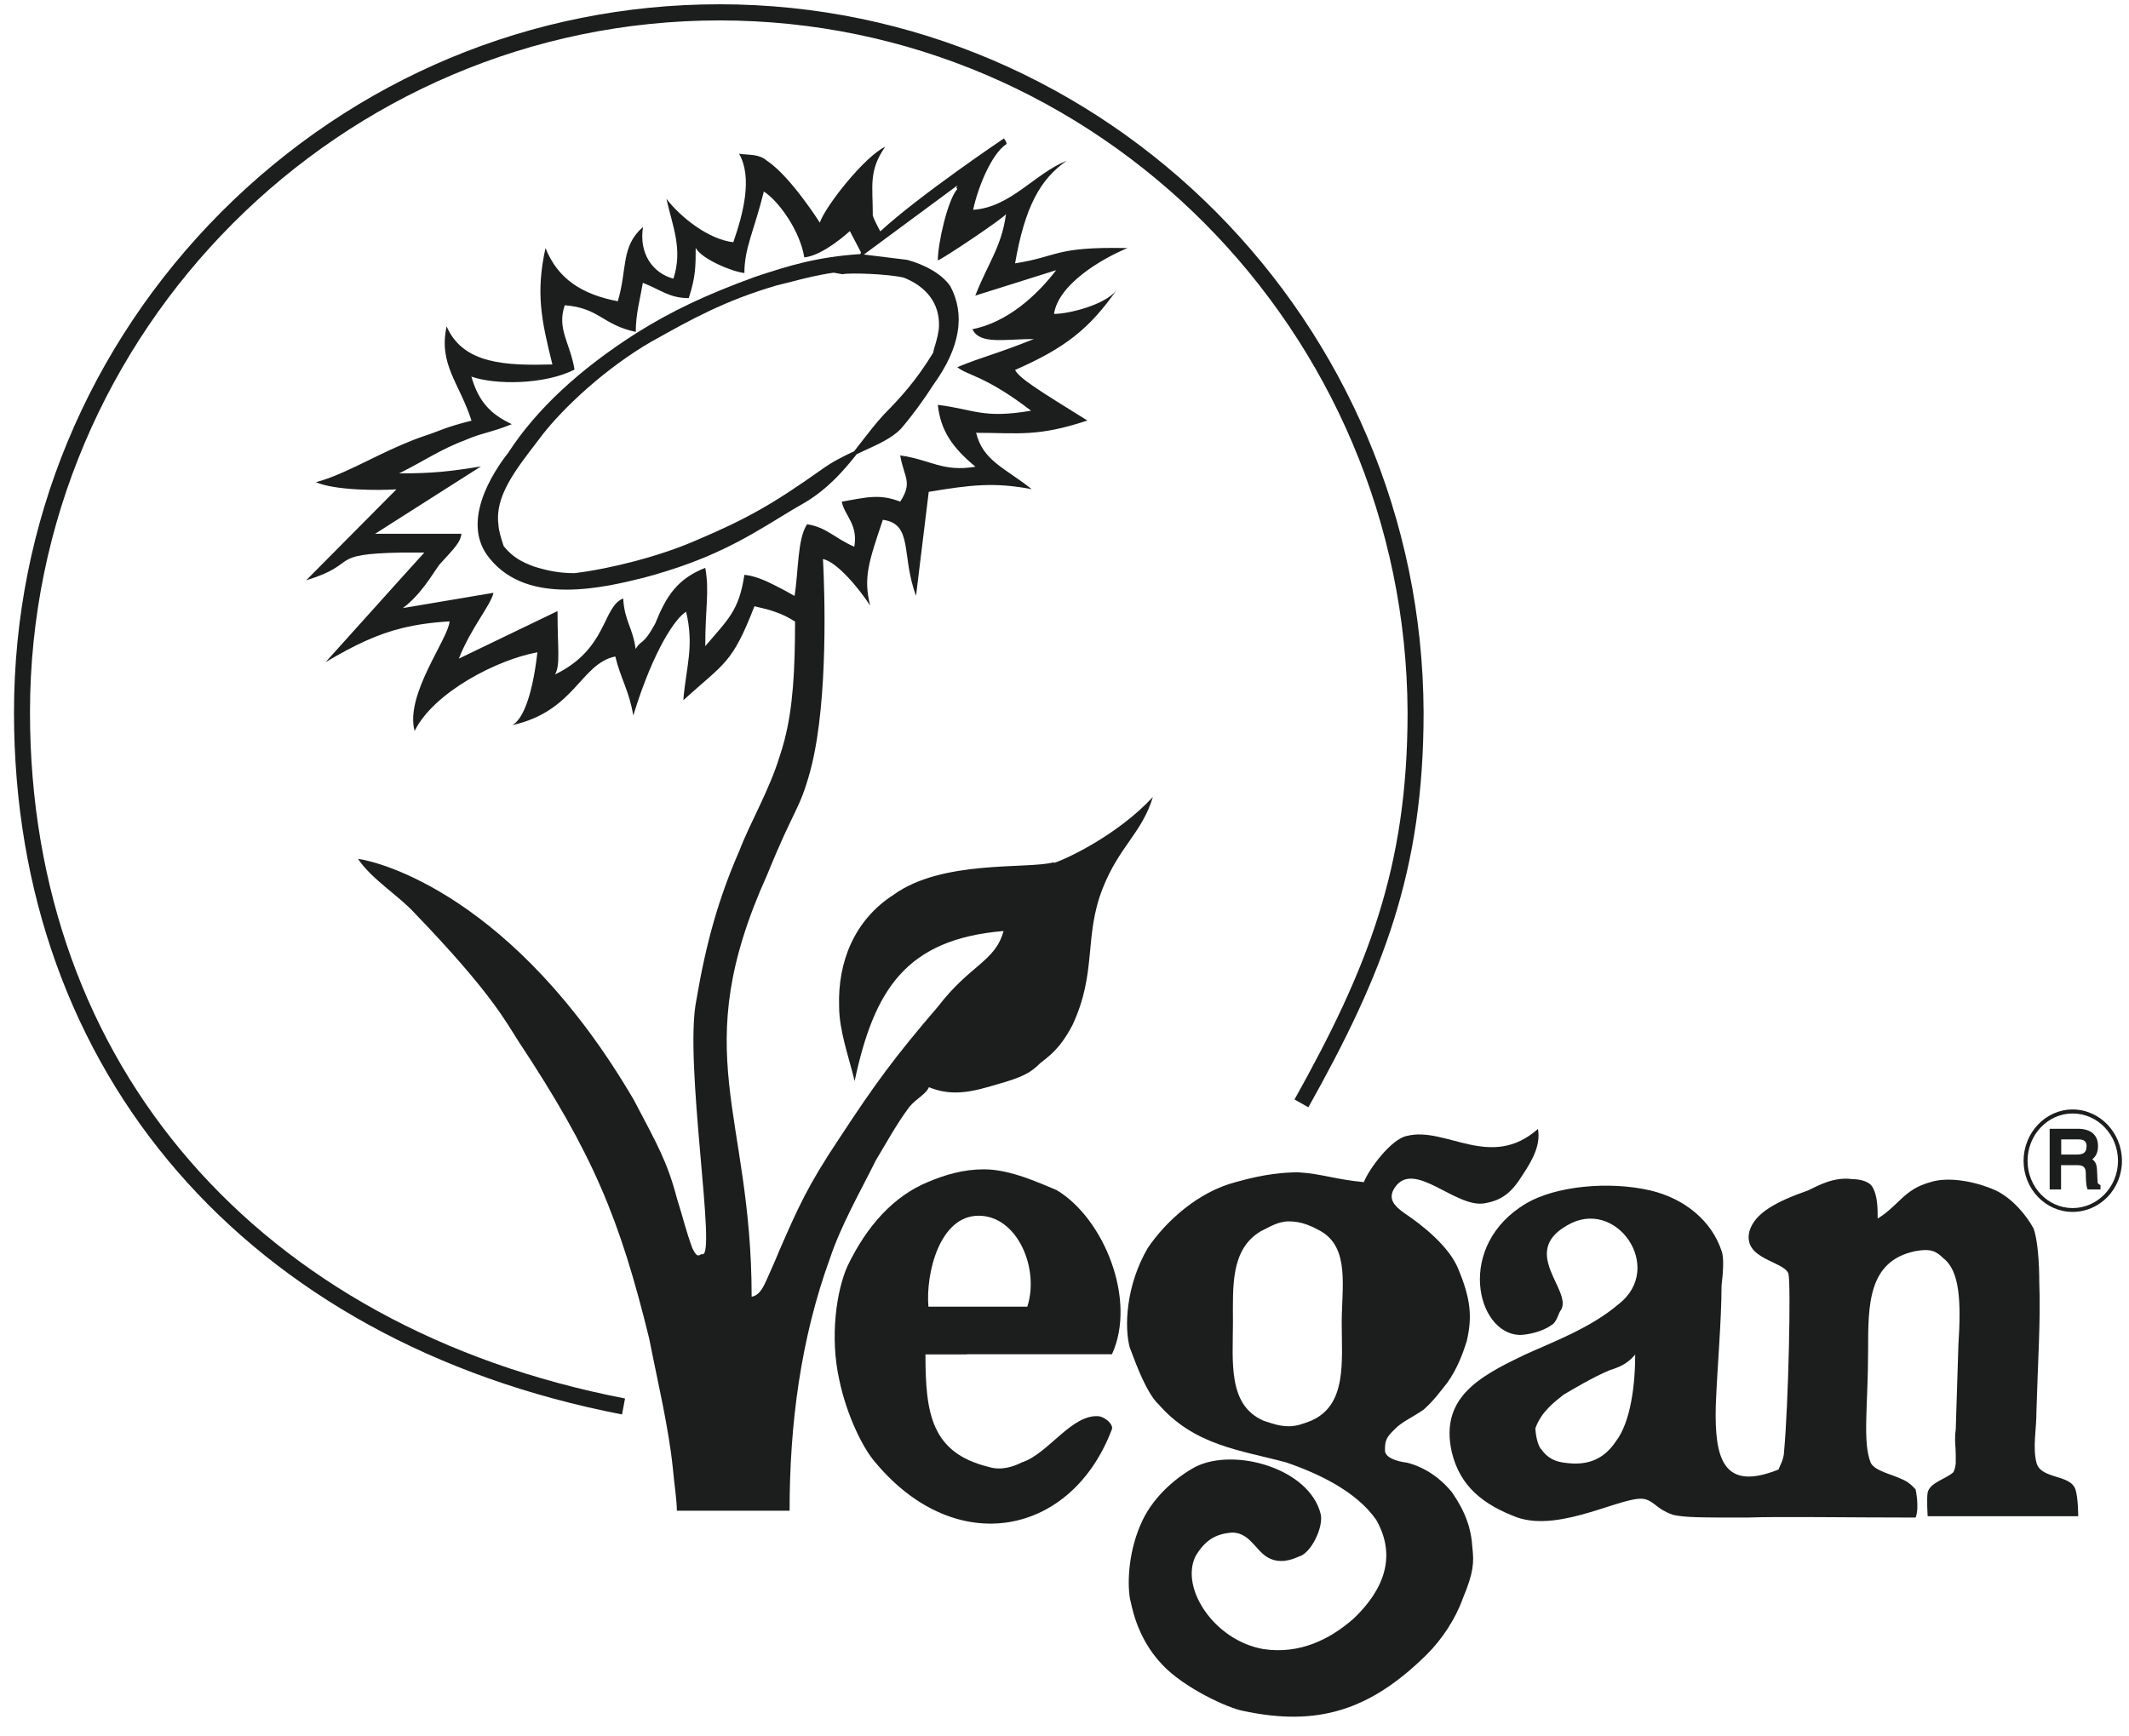
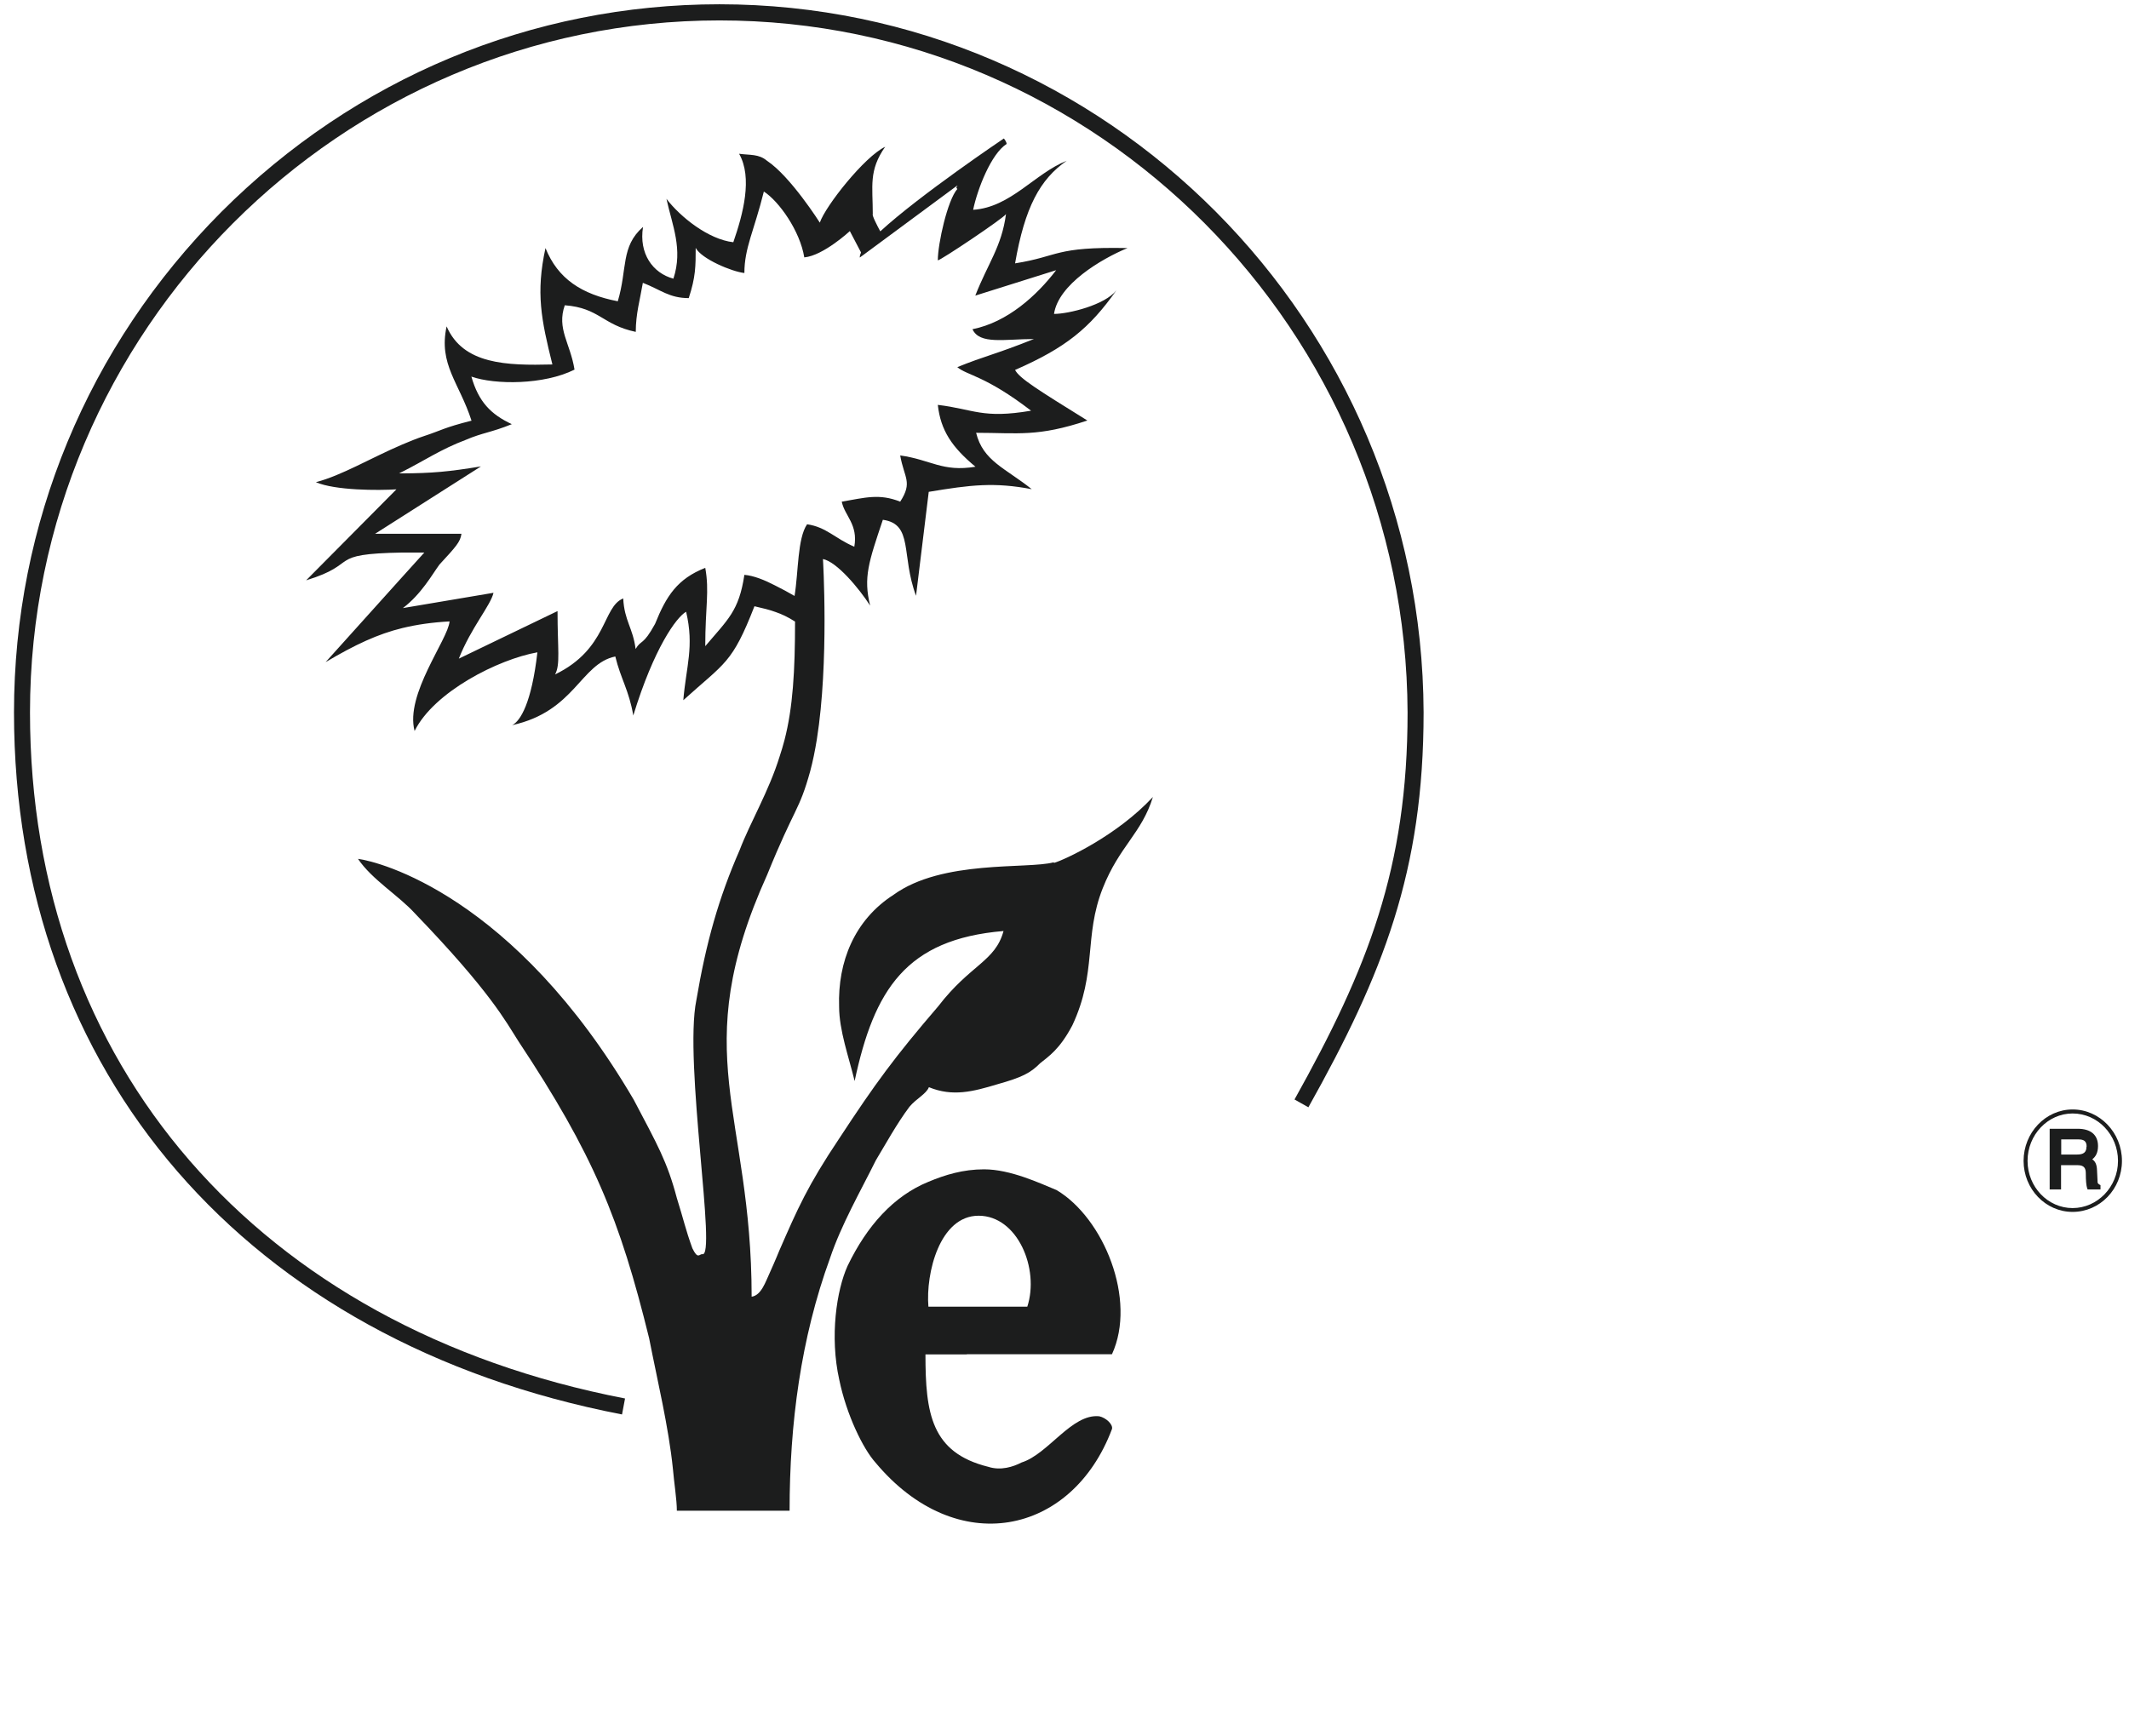
<svg xmlns="http://www.w3.org/2000/svg" fill="none" viewBox="0 0 103 84" height="84" width="103">
  <g clip-path="url(#clip0_1449_9569)">
    <path fill="#1C1D1D" d="M30.087 68.446C11.944 64.93 0.677 51.918 0.677 34.471C0.677 25.346 4.246 16.744 10.714 10.25C17.183 3.78 25.735 0.207 34.807 0.207C53.517 0.207 68.801 15.577 68.873 34.471C68.873 42.165 66.916 47.122 63.299 53.583L62.628 53.205C66.174 46.856 68.098 41.996 68.098 34.48C68.026 16.012 53.093 0.988 34.807 0.988C16.52 0.988 1.451 16.003 1.451 34.471C1.451 51.515 12.479 64.238 30.239 67.674L30.095 68.438L30.087 68.446Z" />
    <path fill="#1C1D1D" d="M101.565 57.318C101.485 57.269 101.477 57.253 101.477 57.124L101.453 56.633C101.445 56.328 101.35 56.183 101.222 56.102C101.366 55.99 101.501 55.805 101.501 55.459C101.501 54.919 101.15 54.622 100.519 54.622H99.162V57.559H99.713V56.384H100.519C100.839 56.384 100.91 56.545 100.91 56.778C100.91 57.132 100.934 57.374 100.974 57.495L100.998 57.559H101.621V57.35L101.573 57.325L101.565 57.318ZM100.942 55.491C100.942 55.756 100.807 55.869 100.487 55.869H99.721V55.137H100.543C100.783 55.137 100.95 55.193 100.95 55.483L100.942 55.491Z" />
    <path fill="#1C1D1D" d="M100.272 58.645C98.962 58.645 97.9 57.535 97.9 56.175C97.9 54.815 98.962 53.688 100.272 53.688C101.581 53.688 102.659 54.807 102.659 56.175C102.659 57.543 101.589 58.645 100.272 58.645ZM100.272 53.882C99.074 53.882 98.092 54.912 98.092 56.175C98.092 57.438 99.074 58.46 100.272 58.46C101.469 58.46 102.468 57.438 102.468 56.175C102.468 54.912 101.485 53.882 100.272 53.882Z" />
-     <path fill="#1C1D1D" d="M45.962 13.831C45.595 13.3 44.829 12.833 43.894 12.575L41.802 12.318L41.634 12.294C39.534 12.43 38.153 12.857 36.556 13.388C34.2 14.241 32.483 15.054 30.806 16.108C28.035 17.87 25.943 19.818 24.593 21.902C23.835 22.867 22.238 25.314 23.707 27.044C24.641 28.187 26.015 28.533 27.412 28.533C28.81 28.533 30.183 28.195 31.157 27.953C34.352 27.1 36.037 26.07 37.674 25.072C38.105 24.807 38.544 24.541 38.999 24.284C40.061 23.632 40.788 22.811 41.451 21.974C41.562 21.926 41.666 21.878 41.778 21.821C42.489 21.5 43.16 21.194 43.583 20.751C44.11 20.14 44.669 19.383 45.156 18.619C46.45 16.832 46.721 15.223 45.962 13.822V13.831ZM45.228 16.736C45.18 16.896 45.156 17.001 45.148 17.066C44.309 18.433 43.607 19.198 42.768 20.051C42.369 20.485 42.01 20.952 41.666 21.395C41.554 21.54 41.435 21.693 41.323 21.837C40.796 22.079 40.245 22.36 39.734 22.731C37.362 24.413 36.108 25.121 33.617 26.175C31.972 26.891 29.624 27.511 27.796 27.736C26.997 27.736 26.422 27.599 25.807 27.406C25.264 27.197 24.825 26.988 24.37 26.432C24.25 26.086 24.114 25.628 24.114 25.378C23.931 24.05 24.913 22.771 25.959 21.411C26.055 21.282 26.151 21.153 26.246 21.033C27.276 19.713 29.313 17.798 31.549 16.51L31.613 16.478C33.393 15.48 35.07 14.539 37.594 13.806C37.817 13.75 38.041 13.694 38.273 13.637C38.919 13.469 39.59 13.3 40.333 13.195L40.74 13.267H40.756C41.147 13.195 42.944 13.251 43.727 13.436C44.845 13.879 45.452 14.708 45.428 15.754C45.428 16.052 45.316 16.454 45.228 16.752V16.736Z" />
-     <path fill="#1C1D1D" d="M73.672 65.598C75.141 64.93 76.946 64.27 78.304 63.111C80.587 61.349 78.168 57.88 75.804 59.305C73.52 60.608 76.068 62.435 75.525 63.385C75.397 63.513 75.333 63.98 75.053 64.125C74.598 64.463 73.848 64.6 73.512 64.6C71.42 64.527 70.406 60.254 73.848 58.227C75.261 57.398 77.824 57.14 79.845 57.607C81.538 58.009 82.815 59.104 83.287 60.528C83.422 60.866 83.358 61.614 83.287 62.218C83.287 63.924 83.079 66.161 83.007 68.06C82.951 70.563 83.35 72.196 86.049 71.11C86.049 71.037 86.313 70.635 86.313 70.233C86.521 67.996 86.656 62.097 86.521 61.622C86.257 61.003 84.301 60.938 84.636 59.578C84.9 58.701 85.914 58.154 87.471 57.607C88.014 57.341 88.749 56.939 89.619 57.06C89.898 57.06 90.37 57.132 90.561 57.398C90.841 57.816 90.841 58.484 90.841 58.967C91.855 58.347 92.118 57.542 93.396 57.205C94.203 56.939 95.488 57.132 96.558 57.607C97.381 58.009 98.044 58.822 98.379 59.442C98.587 59.989 98.659 61.148 98.659 62.025C98.731 63.924 98.587 65.952 98.523 68.261C98.523 69.211 98.331 70.04 98.523 70.78C98.731 71.593 100.144 71.327 100.407 72.067C100.543 72.47 100.543 73.371 100.543 73.371H93.26C93.26 73.371 93.204 72.542 93.26 72.212C93.396 71.737 94.083 71.593 94.482 71.263C94.554 71.19 94.618 70.925 94.618 70.788V70.386C94.618 69.983 94.546 69.702 94.618 69.171C94.674 67.601 94.674 67.199 94.746 65.091C94.882 62.99 94.818 61.494 94.011 60.882C93.676 60.544 93.396 60.407 92.662 60.544C90.378 61.019 90.378 63.119 90.378 65.364C90.378 68.004 90.098 69.766 90.505 70.788C90.713 71.19 91.52 71.335 92.063 71.601C92.398 71.737 92.677 72.076 92.677 72.076C92.677 72.076 92.869 72.953 92.677 73.436C89.236 73.436 86.209 73.379 84.516 73.436C82.232 73.436 81.562 73.436 80.947 73.307C80.14 73.025 80.076 72.687 79.597 72.55C78.655 72.285 75.549 74.184 73.392 73.427C71.787 72.824 70.629 71.947 70.23 70.241C69.687 67.738 71.396 66.676 73.688 65.598H73.672ZM74.55 70.112C74.846 70.531 75.189 70.74 75.796 70.796C76.571 70.893 77.489 70.78 78.168 69.758C78.903 68.808 79.11 66.974 79.11 65.549C78.711 66.024 78.304 66.169 77.872 66.306C77.066 66.644 76.068 67.239 75.636 67.497C75.221 67.835 74.574 68.293 74.279 69.122C74.295 69.428 74.375 69.879 74.542 70.112H74.55Z" clip-rule="evenodd" fill-rule="evenodd" />
-     <path fill="#1C1D1D" d="M56.024 67.923H56.008C55.465 67.328 55.066 66.298 54.658 65.211C54.395 64.262 54.451 62.234 55.529 60.391C56.399 59.104 57.956 57.679 59.777 57.205C61.191 56.802 62.133 56.73 62.82 56.73C63.962 56.802 64.568 57.068 65.982 57.205C66.245 56.537 67.331 55.104 68.066 54.968C69.951 54.493 72.115 56.657 74.406 54.63C74.534 55.37 74.199 56.054 73.656 56.867C73.113 57.744 72.642 58.082 71.835 58.227C70.422 58.492 68.394 56.062 67.467 57.486C67.124 58.017 67.467 58.363 67.938 58.701C68.865 59.321 70.022 60.27 70.494 61.276C71.172 62.846 71.228 63.723 70.965 64.882C70.757 65.549 70.494 66.242 70.022 66.909C69.687 67.328 69.344 67.803 68.873 68.213C68.401 68.551 67.802 68.808 67.475 69.163C67.06 69.565 67.004 69.71 67.004 70.184C67.004 70.522 67.531 70.716 68.074 70.78C68.881 70.989 69.631 71.464 70.238 72.204C70.901 73.154 71.18 73.967 71.236 74.916C71.308 75.6 71.308 76.075 70.765 77.362C70.43 78.312 69.767 79.334 69.016 80.074C66.253 82.802 63.706 83.543 60.192 82.802C59.386 82.666 57.238 81.644 56.224 80.549C54.93 79.189 54.738 77.572 54.666 77.362C54.531 76.55 54.594 74.989 55.281 73.556C55.872 72.341 56.958 71.456 57.837 70.981C59.721 70.032 63.363 71.054 63.898 73.283C64.033 73.902 63.426 75.182 62.828 75.327C62.548 75.455 61.885 75.729 61.27 75.327C60.727 74.981 60.4 74.095 59.522 74.168C58.843 74.24 58.3 74.506 57.829 75.327C57.094 76.88 58.771 79.398 61.127 79.801C62.876 80.066 64.361 79.326 65.511 78.304C66.924 76.944 67.595 75.327 66.581 73.548C65.638 72.188 63.818 71.311 62.213 70.764C59.993 70.168 57.757 69.951 56.008 67.907H56.024V67.923ZM59.649 63.996C59.649 65.895 59.386 67.996 61.135 68.752C61.534 68.881 61.885 69.018 62.356 69.018C62.756 69.018 63.091 68.881 63.426 68.752C65.175 67.996 64.912 65.895 64.912 63.996C64.912 62.29 65.311 60.391 63.898 59.578C63.426 59.313 62.955 59.104 62.356 59.104C61.813 59.104 61.414 59.385 60.999 59.578C59.53 60.456 59.649 62.234 59.649 63.996Z" clip-rule="evenodd" fill-rule="evenodd" />
    <path fill="#1C1D1D" d="M46.769 65.542H44.773C44.773 68.398 45.052 70.297 47.815 70.981C48.414 71.175 49.021 70.981 49.42 70.772C50.714 70.37 51.848 68.398 53.181 68.535C53.517 68.608 53.86 68.938 53.796 69.155C51.856 74.313 46.266 75.464 42.353 70.772C41.754 70.104 40.956 68.471 40.604 66.773C40.133 64.665 40.477 62.427 41.004 61.261C41.946 59.305 43.24 57.873 44.916 57.189C45.723 56.851 46.593 56.585 47.608 56.585C48.885 56.585 50.299 57.253 51.121 57.591C53.397 58.951 55.01 62.894 53.796 65.534H46.777L46.769 65.542ZM49.7 63.232C50.299 61.397 49.229 58.83 47.344 58.83C45.459 58.83 44.781 61.615 44.916 63.232H49.7Z" clip-rule="evenodd" fill-rule="evenodd" />
    <path fill="#1C1D1D" d="M50.969 41.73C49.692 42.068 45.587 41.593 43.231 43.299C41.339 44.514 40.524 46.542 40.596 48.707C40.596 49.865 41.067 51.153 41.347 52.312C42.289 47.894 43.83 45.448 48.55 45.053C48.15 46.534 46.945 46.671 45.388 48.699C43.287 51.145 42.345 52.432 40.604 55.088C39.063 57.39 38.592 58.484 37.705 60.512C37.705 60.512 37.514 60.987 37.234 61.606C37.043 62.009 36.835 62.684 36.364 62.749C36.364 53.785 33.202 51 37.114 42.334C38.464 39.01 38.656 39.276 39.199 37.312C39.327 36.837 39.43 36.322 39.518 35.783C40.117 32.033 39.814 27.052 39.814 27.052C40.492 27.189 41.562 28.476 42.097 29.305C41.762 27.945 42.026 27.197 42.712 25.153C44.198 25.362 43.583 26.859 44.317 28.83L44.932 23.801C46.961 23.463 48.094 23.326 49.915 23.672C48.638 22.65 47.559 22.312 47.224 20.944C49.252 20.944 50.195 21.154 52.606 20.349C50.195 18.852 49.316 18.305 49.109 17.902C51.568 16.824 52.71 15.891 54.012 14.048C53.461 14.756 51.704 15.191 50.993 15.191C51.201 13.766 53.269 12.535 54.547 12.004C50.993 11.931 51.257 12.406 49.109 12.744C49.58 10.032 50.315 8.672 51.608 7.779C50.051 8.399 48.901 10.032 47.08 10.153C47.288 9.147 47.951 7.441 48.701 6.966C48.701 6.894 48.63 6.773 48.566 6.701C48.566 6.701 44.509 9.429 42.593 11.191H42.585C42.433 10.91 42.177 10.411 42.225 10.362C42.225 9.002 42.018 8.254 42.824 7.103C41.826 7.578 39.941 9.96 39.662 10.773C39.662 10.773 38.248 8.536 37.106 7.779C36.707 7.441 36.284 7.514 35.757 7.441C36.42 8.6 35.949 10.362 35.477 11.722C34.272 11.585 32.922 10.507 32.243 9.622C32.523 10.91 33.05 12.052 32.579 13.485C31.581 13.219 30.902 12.27 31.109 10.982C30.023 11.931 30.359 13.01 29.888 14.579C28.139 14.241 26.989 13.493 26.39 12.004C25.919 14.169 26.182 15.464 26.725 17.637C24.505 17.693 22.405 17.637 21.607 15.794C21.207 17.637 22.222 18.522 22.812 20.357C21.463 20.695 21.343 20.832 20.529 21.097C20.161 21.218 19.81 21.363 19.467 21.508C17.909 22.175 16.544 23.004 15.282 23.334C16.224 23.737 18.301 23.737 19.179 23.68L14.811 28.082C17.47 27.269 15.729 26.803 19.467 26.738C19.778 26.738 20.129 26.738 20.529 26.738L19.467 27.913L15.753 32.041C17.191 31.188 18.285 30.681 19.467 30.392C20.169 30.223 20.896 30.118 21.75 30.07C21.679 30.947 19.586 33.602 20.058 35.373C21 33.474 24.106 31.904 25.999 31.566C25.719 34.013 25.176 34.898 24.777 35.091C27.819 34.423 28.083 32.114 29.768 31.768C30.031 32.854 30.431 33.401 30.638 34.624C31.637 31.365 32.722 29.869 33.194 29.603C33.593 31.293 33.194 32.25 33.058 33.884C35.086 32.049 35.414 32.122 36.5 29.337C36.915 29.434 37.226 29.506 37.53 29.619C37.809 29.716 38.097 29.844 38.464 30.078C38.464 32.452 38.36 34.246 37.953 35.815C37.881 36.081 37.809 36.338 37.721 36.596C37.194 38.302 36.3 39.782 35.781 41.142C34.767 43.46 34.16 45.617 33.689 48.401C33.074 51.395 34.703 60.954 33.968 60.689C33.833 60.689 33.761 60.954 33.497 60.407C33.154 59.458 33.082 59.047 32.746 57.977C32.275 56.199 31.804 55.394 30.662 53.221C24.865 43.323 18.325 41.69 17.319 41.561C17.997 42.567 19.275 43.323 20.081 44.208C23.731 47.999 24.465 49.423 25.072 50.373C28.714 55.869 29.983 58.983 31.405 64.761C31.804 66.805 32.347 69.042 32.555 71.078C32.611 71.746 32.746 72.574 32.746 73.106H38.2C38.2 68.897 38.743 64.761 40.157 60.882C40.7 59.264 41.642 57.623 42.377 56.142C42.792 55.458 43.391 54.364 43.998 53.559C44.333 53.157 44.804 52.948 44.94 52.61C46.09 53.084 47.088 52.819 48.238 52.473C49.444 52.135 49.851 51.926 50.322 51.451C50.738 51.113 51.265 50.783 51.88 49.616C53.086 47.041 52.423 45.335 53.349 42.985C54.156 40.941 55.234 40.33 55.777 38.567C54.012 40.467 51.472 41.617 51.001 41.754L50.969 41.73ZM37.498 28.331C36.987 28.066 36.468 27.857 36.013 27.817C35.749 29.579 35.206 29.981 34.12 31.269C34.12 29.37 34.328 28.621 34.12 27.479C32.77 28.01 32.235 28.838 31.692 30.19C31.101 31.269 31.03 30.931 30.75 31.405C30.622 30.384 30.207 30.046 30.151 28.959C29.137 29.361 29.401 31.405 26.853 32.637C27.117 32.162 26.973 31.405 26.973 29.571L22.198 31.872C22.788 30.375 23.739 29.297 23.875 28.686L19.491 29.426C20.377 28.758 20.904 27.808 21.255 27.326C22.062 26.448 22.27 26.231 22.325 25.829H18.149L19.451 25L23.268 22.57C21.71 22.827 20.904 22.9 19.451 22.908H19.307C19.355 22.884 19.403 22.86 19.451 22.835C20.513 22.304 21.319 21.741 22.541 21.282C23.348 20.936 23.747 20.936 24.761 20.526C23.747 20.051 23.156 19.448 22.805 18.224C23.954 18.627 26.318 18.627 27.795 17.886C27.588 16.599 26.925 15.915 27.324 14.772C29.001 14.901 29.145 15.722 30.758 16.06C30.758 15.183 30.966 14.491 31.101 13.686C31.972 14.024 32.379 14.426 33.321 14.426C33.657 13.404 33.657 12.873 33.657 11.996C33.936 12.527 35.406 13.147 36.013 13.211C36.013 11.996 36.484 11.167 36.955 9.268C37.69 9.743 38.704 11.175 38.911 12.455C39.83 12.374 41.115 11.183 41.115 11.183L41.65 12.205V12.237C41.65 12.237 41.634 12.278 41.626 12.294C41.602 12.358 41.594 12.414 41.594 12.463L41.794 12.318L46.29 8.994C46.418 8.994 46.178 9.01 46.314 9.147C45.843 9.678 45.371 11.787 45.371 12.599C45.507 12.599 48.534 10.572 48.669 10.362C48.462 11.931 47.799 12.736 47.184 14.305L51.097 13.074C50.155 14.305 48.741 15.593 47.048 15.931C47.392 16.687 48.606 16.406 50.019 16.406C48.127 17.162 47.663 17.218 46.314 17.766C46.785 18.168 47.663 18.168 49.883 19.874C47.528 20.276 47.12 19.802 45.371 19.592C45.507 20.824 46.05 21.636 47.192 22.586C45.587 22.851 45.044 22.248 43.551 22.039C43.742 23.133 44.166 23.326 43.551 24.276C42.537 23.873 41.858 24.083 40.724 24.276C40.86 24.96 41.523 25.37 41.331 26.456C40.389 26.054 39.981 25.507 39.047 25.37C38.576 26.054 38.632 27.672 38.44 28.838C38.145 28.669 37.825 28.492 37.498 28.331Z" clip-rule="evenodd" fill-rule="evenodd" />
  </g>
  <defs>
    <clipPath id="clip0_1449_9569">
      <rect transform="translate(0.677 0.207)" fill="white" height="82.861" width="101.983" />
    </clipPath>
  </defs>
</svg>